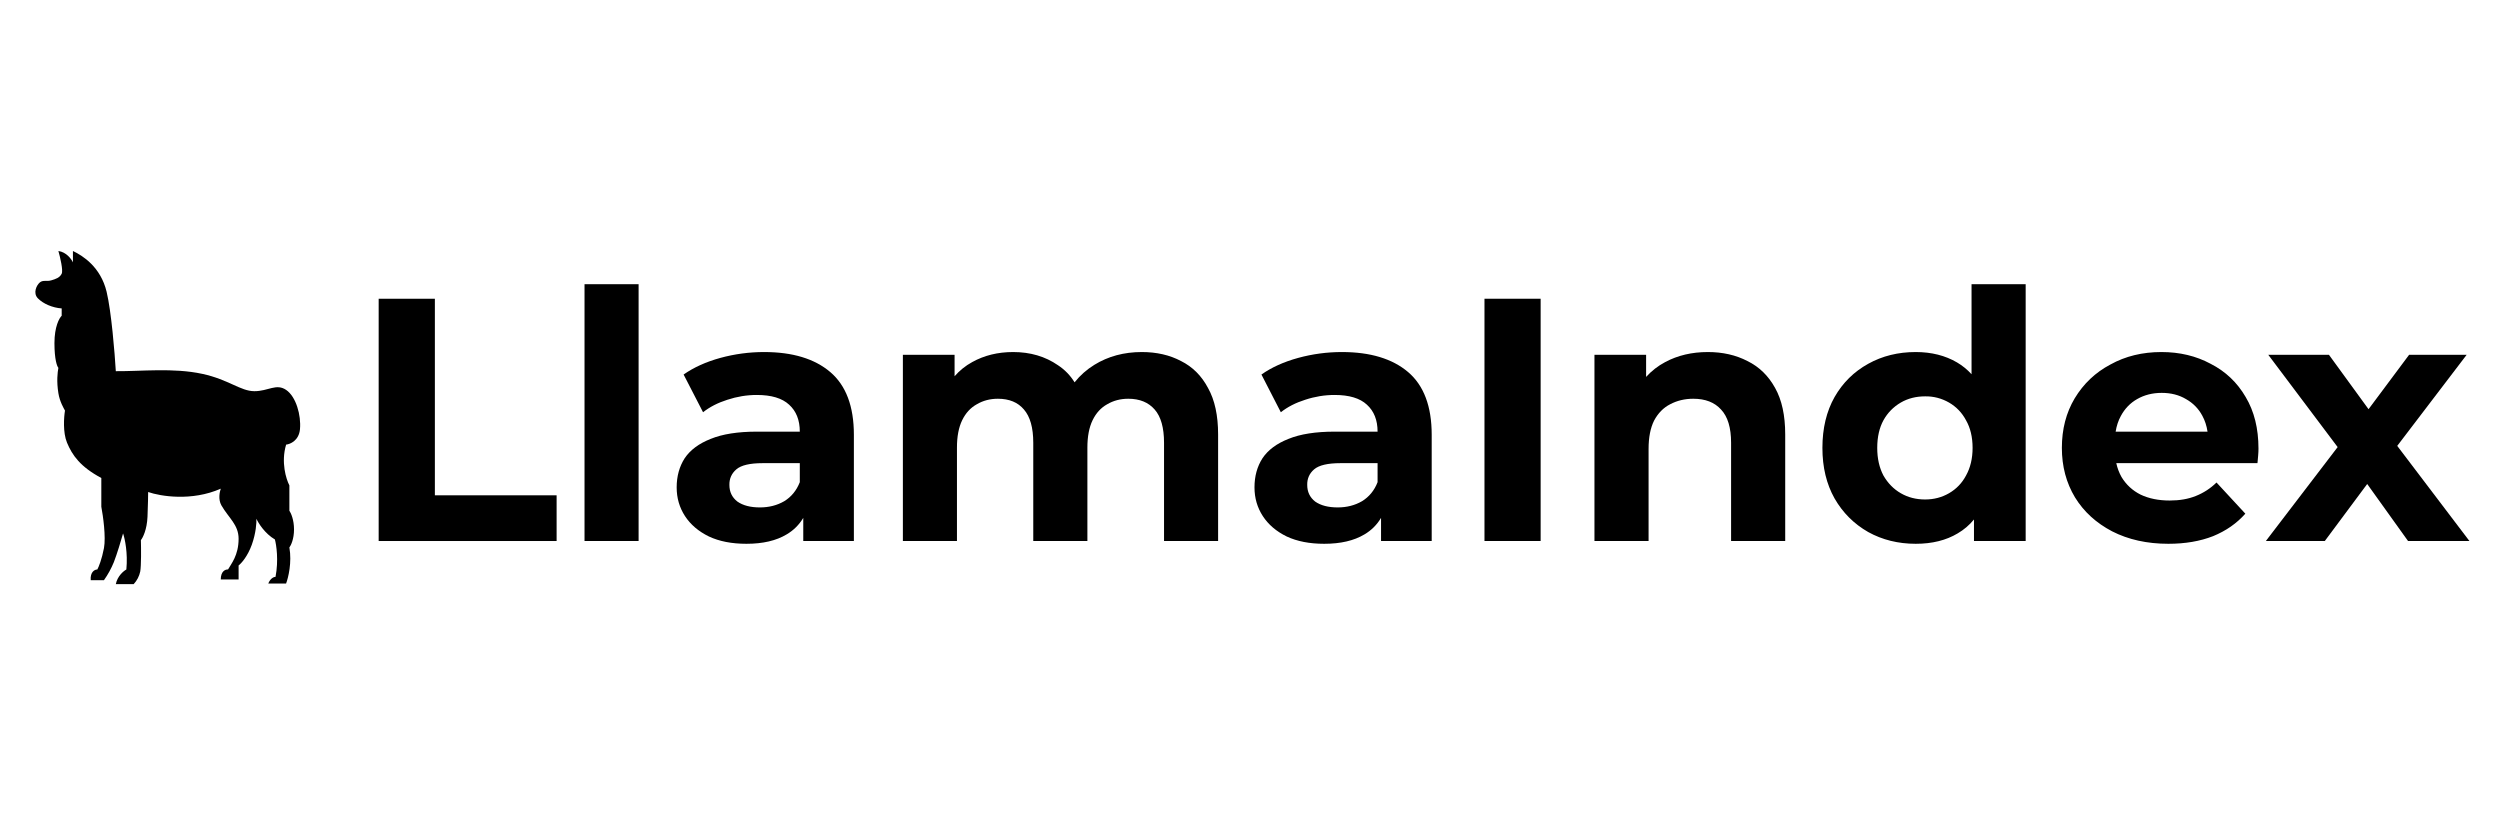
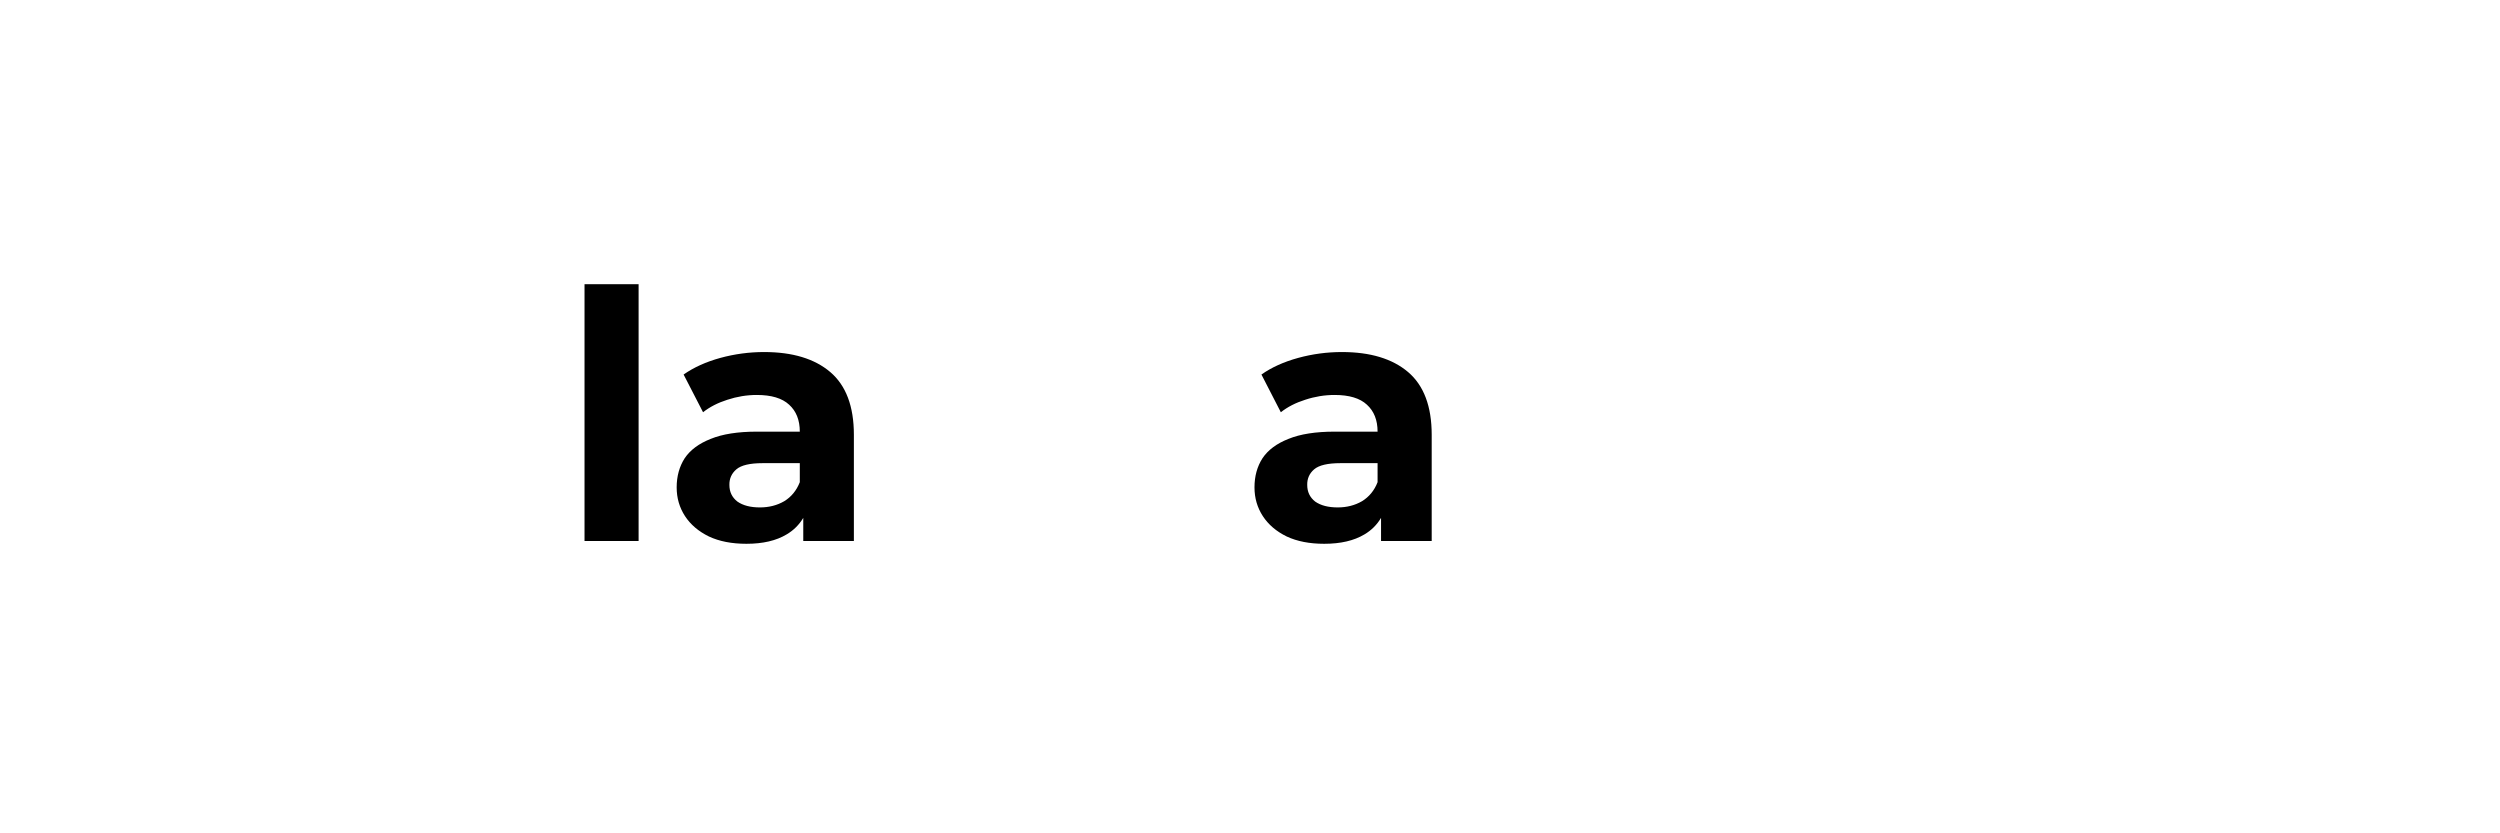
<svg xmlns="http://www.w3.org/2000/svg" width="300" zoomAndPan="magnify" viewBox="0 0 224.88 75" height="100" preserveAspectRatio="xMidYMid meet" version="1.2">
  <defs>
    <clipPath id="bc97f1ac6c">
-       <path d="M 3 22.59 L 27 22.59 L 27 52.574 L 3 52.574 Z M 3 22.59 " />
-     </clipPath>
+       </clipPath>
    <clipPath id="f1a6b88810">
      <path d="M 52 25.578 L 58 25.578 L 58 49 L 52 49 Z M 52 25.578 " />
    </clipPath>
    <clipPath id="7d2b6b55a7">
      <path d="M 163 25.578 L 204 25.578 L 204 49 L 163 49 Z M 163 25.578 " />
    </clipPath>
  </defs>
  <g id="48ed6fa743">
    <g clip-rule="nonzero" clip-path="url(#bc97f1ac6c)">
      <path style=" stroke:none;fill-rule:evenodd;fill:#000000;fill-opacity:1;" d="M 19.809 43.98 C 17.195 45.137 14.363 44.664 13.273 44.281 C 13.273 44.543 13.262 45.352 13.215 46.504 C 13.168 47.66 12.801 48.387 12.621 48.609 C 12.641 49.328 12.656 50.902 12.562 51.434 C 12.469 51.867 12.27 52.25 11.969 52.574 L 10.363 52.574 C 10.504 51.855 11.055 51.395 11.312 51.254 C 11.457 49.762 11.176 48.469 11.016 48.008 C 10.859 48.57 10.469 49.871 10.188 50.59 C 9.953 51.168 9.656 51.707 9.297 52.215 L 8.105 52.215 C 8.047 51.492 8.445 51.254 8.699 51.254 C 8.82 51.031 9.105 50.34 9.297 49.328 C 9.484 48.32 9.215 46.426 9.059 45.605 L 9.059 43.02 C 7.156 42 6.445 40.977 5.969 39.836 C 5.59 38.922 5.691 37.531 5.789 36.953 C 5.672 36.73 5.324 36.172 5.195 35.391 C 5.02 34.309 5.117 33.527 5.195 33.105 C 5.078 32.984 4.84 32.371 4.84 30.883 C 4.84 29.395 5.277 28.621 5.492 28.418 L 5.492 27.758 C 4.66 27.699 3.832 27.34 3.355 26.855 C 2.879 26.375 3.234 25.656 3.531 25.414 C 3.832 25.176 4.125 25.355 4.543 25.234 C 4.957 25.113 5.316 24.996 5.492 24.633 C 5.637 24.344 5.355 23.148 5.195 22.59 C 5.91 22.688 6.367 23.312 6.504 23.613 L 6.504 22.59 C 7.395 23.012 9 24.031 9.535 26.258 C 9.961 28.035 10.266 31.766 10.363 33.406 C 12.641 33.426 15.531 33.082 18.148 33.648 C 20.523 34.16 21.59 35.207 22.836 35.207 C 24.086 35.207 24.801 34.488 25.688 35.09 C 26.582 35.691 27.055 37.371 26.938 38.633 C 26.844 39.645 26.066 39.977 25.691 40.016 C 25.215 41.602 25.691 43.121 25.984 43.684 L 25.984 45.965 C 26.125 46.164 26.402 46.781 26.402 47.648 C 26.402 48.512 26.125 49.09 25.984 49.27 C 26.223 50.617 25.887 51.992 25.688 52.516 L 24.086 52.516 C 24.277 52.035 24.602 51.914 24.738 51.914 C 25.023 50.422 24.816 49.051 24.68 48.551 C 23.777 48.02 23.195 47.086 23.016 46.688 C 23.035 47.027 22.98 47.973 22.602 49.027 C 22.219 50.086 21.652 50.711 21.414 50.891 L 21.414 52.152 L 19.809 52.152 C 19.809 51.387 20.246 51.234 20.461 51.254 C 20.738 50.754 21.414 49.992 21.414 48.488 C 21.414 47.223 20.523 46.625 19.867 45.484 C 19.559 44.941 19.711 44.262 19.809 43.98 Z M 19.809 43.98 " />
    </g>
    <g clip-rule="nonzero" clip-path="url(#f1a6b88810)">
      <path style=" stroke:none;fill-rule:evenodd;fill:#000000;fill-opacity:1;" d="M 52.547 25.578 L 57.414 25.578 L 57.414 48.691 L 52.547 48.691 Z M 52.547 25.578 " />
    </g>
    <g clip-rule="nonzero" clip-path="url(#7d2b6b55a7)">
-       <path style=" stroke:none;fill-rule:evenodd;fill:#000000;fill-opacity:1;" d="M 172.355 48.941 C 170.773 48.941 169.348 48.586 168.078 47.883 C 166.797 47.152 165.789 46.145 165.051 44.859 C 164.324 43.57 163.957 42.055 163.957 40.312 C 163.957 38.547 164.324 37.02 165.051 35.734 C 165.785 34.449 166.793 33.453 168.078 32.742 C 169.348 32.035 170.773 31.684 172.355 31.684 C 173.77 31.684 175.008 31.996 176.07 32.617 C 176.555 32.902 176.992 33.258 177.379 33.68 L 177.379 25.578 L 182.25 25.578 L 182.25 48.691 L 177.598 48.691 L 177.598 46.754 C 177.184 47.258 176.695 47.676 176.133 48.004 C 175.09 48.629 173.832 48.941 172.355 48.941 Z M 173.199 44.953 C 173.988 44.953 174.703 44.766 175.352 44.391 C 176.012 44.008 176.52 43.48 176.879 42.805 C 177.273 42.098 177.473 41.266 177.473 40.312 C 177.473 39.336 177.273 38.504 176.879 37.82 C 176.52 37.145 176.012 36.613 175.352 36.23 C 174.684 35.848 173.965 35.66 173.199 35.672 C 172.387 35.672 171.656 35.855 171.012 36.23 C 170.348 36.617 169.828 37.148 169.453 37.82 C 169.078 38.504 168.891 39.336 168.891 40.312 C 168.891 41.27 169.078 42.098 169.453 42.805 C 169.848 43.488 170.367 44.02 171.012 44.391 C 171.656 44.766 172.387 44.953 173.199 44.953 Z M 190.031 47.82 C 191.488 48.566 193.176 48.941 195.09 48.941 C 196.609 48.941 197.949 48.711 199.117 48.254 C 200.281 47.777 201.25 47.102 202.02 46.23 L 199.426 43.426 C 198.883 43.957 198.258 44.363 197.555 44.641 C 196.887 44.91 196.109 45.047 195.215 45.047 C 194.215 45.047 193.34 44.871 192.594 44.516 C 191.867 44.152 191.297 43.625 190.875 42.93 C 190.656 42.535 190.5 42.121 190.406 41.684 L 203.109 41.684 L 203.121 41.59 L 203.172 41.027 C 203.195 40.777 203.203 40.559 203.203 40.375 C 203.203 38.566 202.82 37.02 202.051 35.734 C 201.289 34.422 200.238 33.426 198.898 32.742 C 197.586 32.035 196.109 31.684 194.465 31.684 C 192.758 31.684 191.23 32.055 189.879 32.805 C 188.523 33.52 187.453 34.539 186.66 35.855 C 185.891 37.145 185.508 38.629 185.508 40.312 C 185.508 41.973 185.902 43.457 186.691 44.766 C 187.484 46.055 188.598 47.07 190.031 47.82 Z M 190.348 38.848 C 190.43 38.328 190.586 37.859 190.812 37.445 C 191.168 36.781 191.656 36.273 192.281 35.918 C 192.926 35.547 193.664 35.359 194.496 35.359 C 195.328 35.359 196.059 35.547 196.68 35.918 C 197.312 36.273 197.805 36.773 198.148 37.414 C 198.383 37.844 198.539 38.32 198.617 38.848 Z M 190.348 38.848 " />
-     </g>
-     <path style=" stroke:none;fill-rule:evenodd;fill:#000000;fill-opacity:1;" d="M 210.328 40.238 L 203.867 48.691 L 209.172 48.691 L 212.988 43.559 L 216.664 48.691 L 222.188 48.691 L 215.691 40.129 L 221.938 31.934 L 216.758 31.934 L 213.109 36.828 L 209.547 31.934 L 204.086 31.934 Z M 157.207 32.492 C 156.164 31.953 154.98 31.684 153.648 31.684 C 152.211 31.684 150.934 31.984 149.809 32.586 C 149.16 32.93 148.586 33.375 148.09 33.922 L 148.09 31.934 L 143.441 31.934 L 143.441 48.691 L 148.312 48.691 L 148.312 40.406 C 148.312 39.367 148.477 38.516 148.809 37.852 C 149.164 37.188 149.641 36.699 150.246 36.387 C 150.871 36.055 151.566 35.887 152.336 35.887 C 153.418 35.887 154.25 36.211 154.832 36.855 C 155.438 37.496 155.738 38.492 155.738 39.844 L 155.738 48.691 L 160.609 48.691 L 160.609 39.098 C 160.609 37.395 160.309 36.004 159.703 34.922 C 159.098 33.82 158.266 33.012 157.207 32.492 Z M 133.543 48.691 L 133.543 26.887 L 138.598 26.887 L 138.598 48.691 Z M 133.543 48.691 " />
+       </g>
    <path style=" stroke:none;fill-rule:evenodd;fill:#000000;fill-opacity:1;" d="M 124.234 46.609 L 124.234 48.691 L 128.793 48.691 L 128.793 39.129 C 128.793 36.574 128.086 34.695 126.672 33.488 C 125.258 32.285 123.27 31.684 120.711 31.684 C 119.379 31.684 118.066 31.859 116.777 32.211 C 115.484 32.566 114.383 33.062 113.469 33.707 L 115.215 37.102 C 115.82 36.625 116.547 36.25 117.402 35.98 C 118.273 35.691 119.16 35.547 120.055 35.547 C 121.363 35.547 122.332 35.836 122.957 36.418 C 123.602 37 123.922 37.809 123.922 38.848 L 120.055 38.848 C 118.348 38.848 116.965 39.066 115.902 39.5 C 114.84 39.918 114.059 40.5 113.562 41.246 C 113.082 41.992 112.844 42.867 112.844 43.863 C 112.844 44.82 113.094 45.68 113.594 46.449 C 114.094 47.215 114.809 47.828 115.746 48.285 C 116.684 48.723 117.805 48.941 119.117 48.941 C 120.594 48.941 121.801 48.66 122.738 48.098 C 123.363 47.73 123.863 47.234 124.234 46.609 Z M 123.922 41.684 L 120.586 41.684 C 119.441 41.684 118.648 41.867 118.211 42.242 C 117.785 42.609 117.578 43.078 117.59 43.645 C 117.59 44.27 117.828 44.766 118.305 45.141 C 118.805 45.492 119.48 45.668 120.336 45.668 C 121.145 45.668 121.875 45.484 122.52 45.109 C 123.164 44.715 123.633 44.141 123.922 43.395 Z M 123.922 41.684 " />
-     <path style=" stroke:none;fill-rule:evenodd;fill:#000000;fill-opacity:1;" d="M 102.703 31.684 C 104.035 31.684 105.211 31.953 106.23 32.492 C 107.27 33.012 108.082 33.82 108.664 34.922 C 109.27 36.004 109.57 37.395 109.57 39.098 L 109.57 48.691 L 104.703 48.691 L 104.703 39.844 C 104.703 38.492 104.422 37.496 103.859 36.855 C 103.297 36.211 102.508 35.887 101.488 35.887 C 100.777 35.887 100.145 36.055 99.582 36.387 C 99.02 36.699 98.586 37.176 98.273 37.82 C 97.961 38.465 97.805 39.285 97.805 40.281 L 97.805 48.691 L 92.934 48.691 L 92.934 39.844 C 92.934 38.492 92.652 37.496 92.094 36.855 C 91.551 36.211 90.77 35.887 89.75 35.887 C 89.043 35.887 88.41 36.055 87.848 36.387 C 87.285 36.699 86.848 37.176 86.535 37.82 C 86.223 38.465 86.066 39.285 86.066 40.281 L 86.066 48.691 L 81.199 48.691 L 81.199 31.934 L 85.852 31.934 L 85.852 33.863 C 86.301 33.348 86.832 32.918 87.441 32.586 C 88.523 31.984 89.75 31.684 91.125 31.684 C 92.664 31.684 94.008 32.078 95.152 32.867 C 95.766 33.27 96.266 33.785 96.652 34.41 C 97.152 33.781 97.746 33.258 98.43 32.836 C 99.676 32.066 101.102 31.684 102.703 31.684 Z M 102.703 31.684 " />
    <path style=" stroke:none;fill-rule:evenodd;fill:#000000;fill-opacity:1;" d="M 72.234 46.609 L 72.234 48.691 L 76.789 48.691 L 76.789 39.129 C 76.789 36.574 76.082 34.695 74.668 33.488 C 73.254 32.285 71.27 31.684 68.707 31.684 C 67.375 31.684 66.066 31.859 64.773 32.211 C 63.484 32.566 62.383 33.062 61.465 33.707 L 63.215 37.102 C 63.816 36.625 64.547 36.25 65.398 35.98 C 66.273 35.691 67.156 35.547 68.051 35.547 C 69.363 35.547 70.328 35.836 70.957 36.418 C 71.602 37 71.922 37.809 71.922 38.848 L 68.051 38.848 C 66.348 38.848 64.961 39.066 63.902 39.5 C 62.84 39.918 62.059 40.5 61.559 41.246 C 61.082 41.992 60.84 42.867 60.84 43.863 C 60.84 44.82 61.09 45.68 61.59 46.449 C 62.09 47.215 62.809 47.828 63.746 48.285 C 64.68 48.723 65.805 48.941 67.117 48.941 C 68.594 48.941 69.801 48.66 70.734 48.098 C 71.363 47.73 71.859 47.234 72.234 46.609 Z M 71.922 41.684 L 68.582 41.684 C 67.438 41.684 66.648 41.867 66.211 42.242 C 65.785 42.609 65.574 43.078 65.586 43.645 C 65.586 44.27 65.824 44.766 66.305 45.141 C 66.805 45.492 67.48 45.668 68.332 45.668 C 69.145 45.668 69.875 45.484 70.52 45.109 C 71.164 44.715 71.629 44.141 71.922 43.395 Z M 71.922 41.684 " />
-     <path style=" stroke:none;fill-rule:evenodd;fill:#000000;fill-opacity:1;" d="M 34.02 26.887 L 34.02 48.691 L 50.035 48.691 L 50.035 44.578 L 39.078 44.578 L 39.078 26.887 Z M 34.02 26.887 " />
  </g>
</svg>